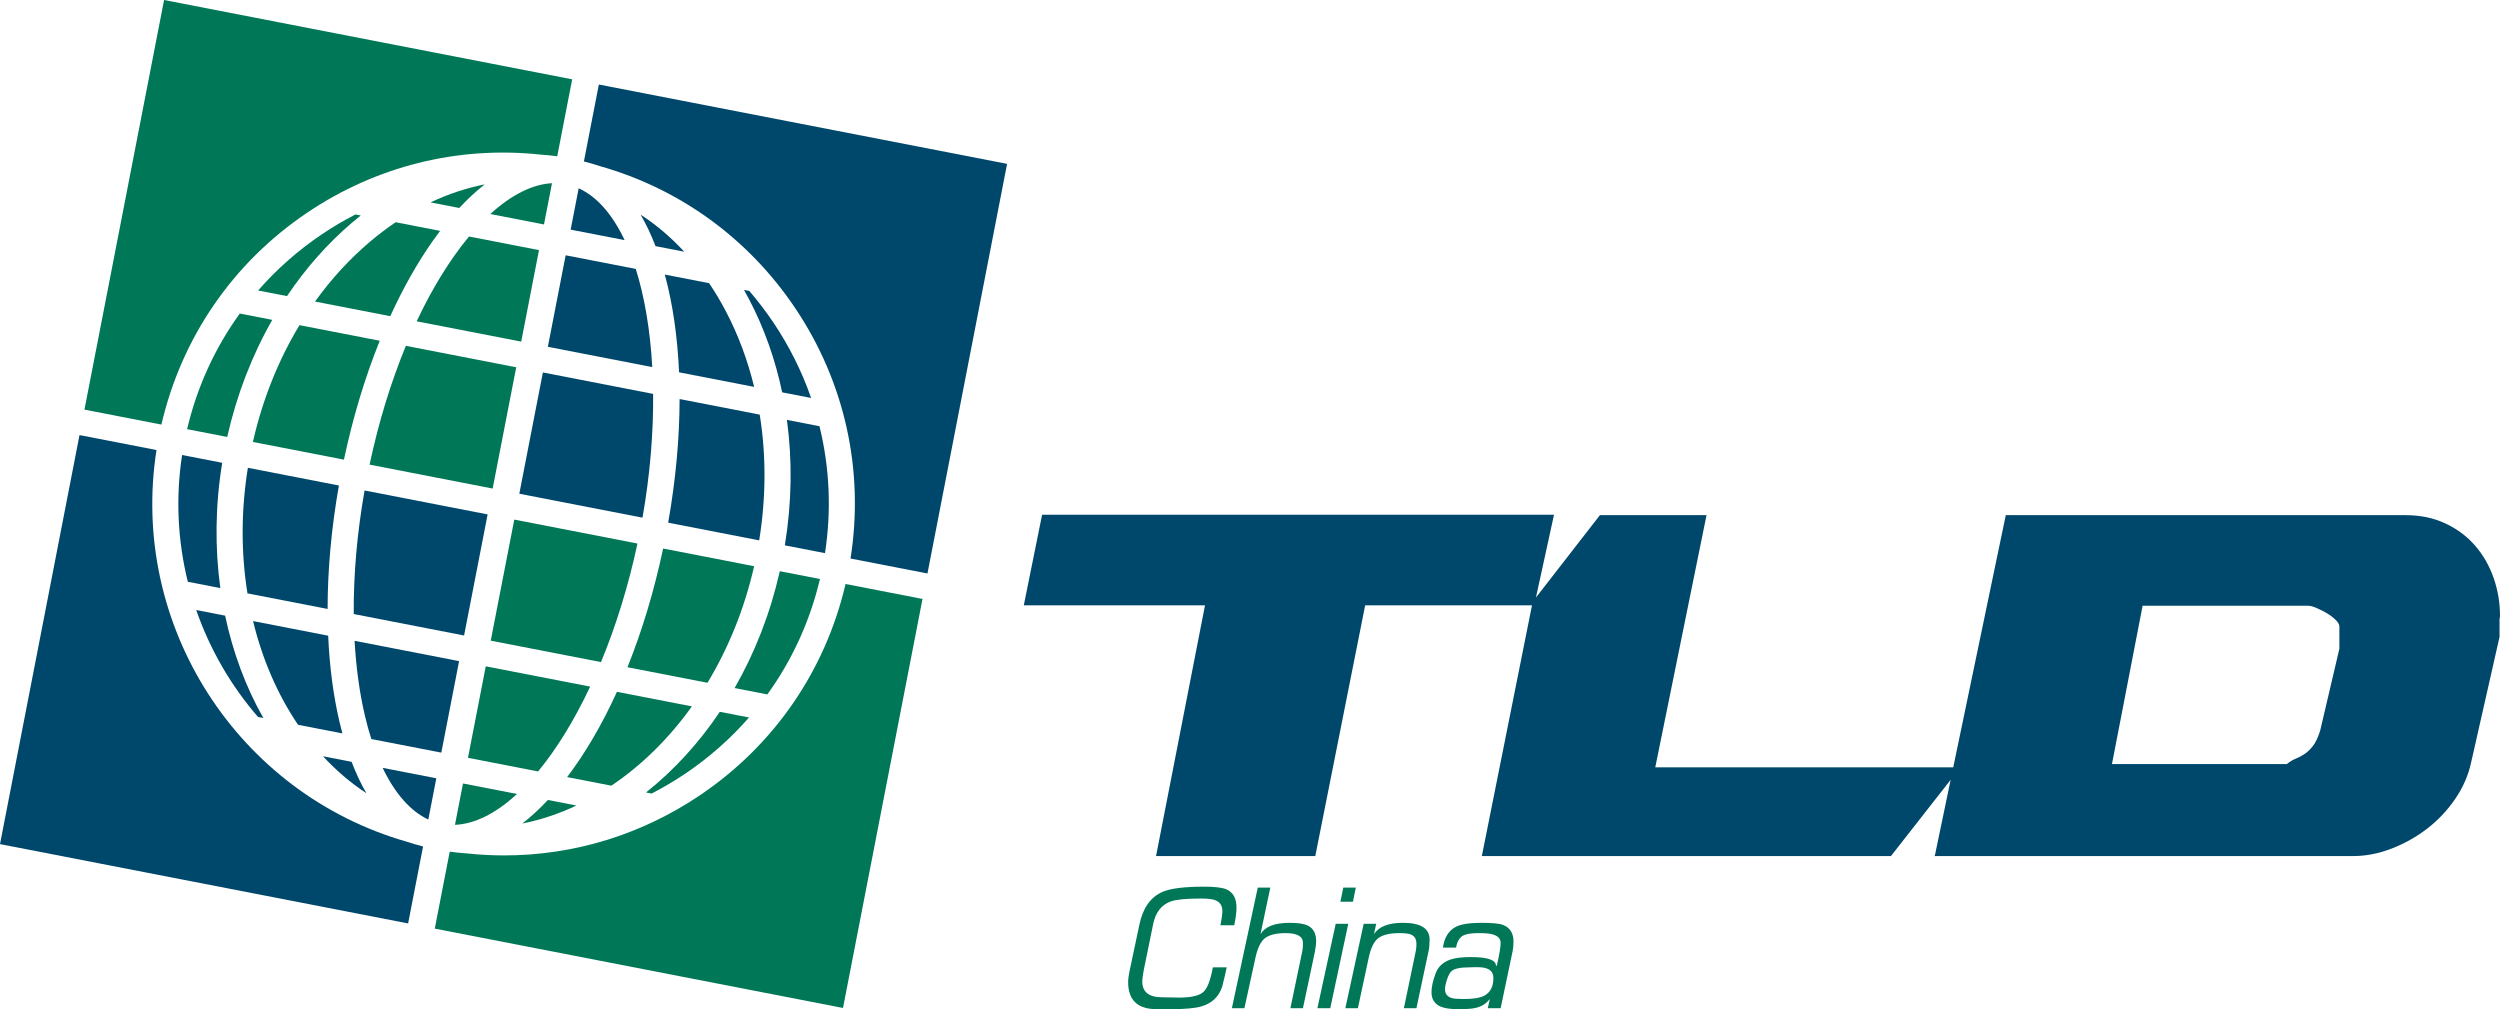
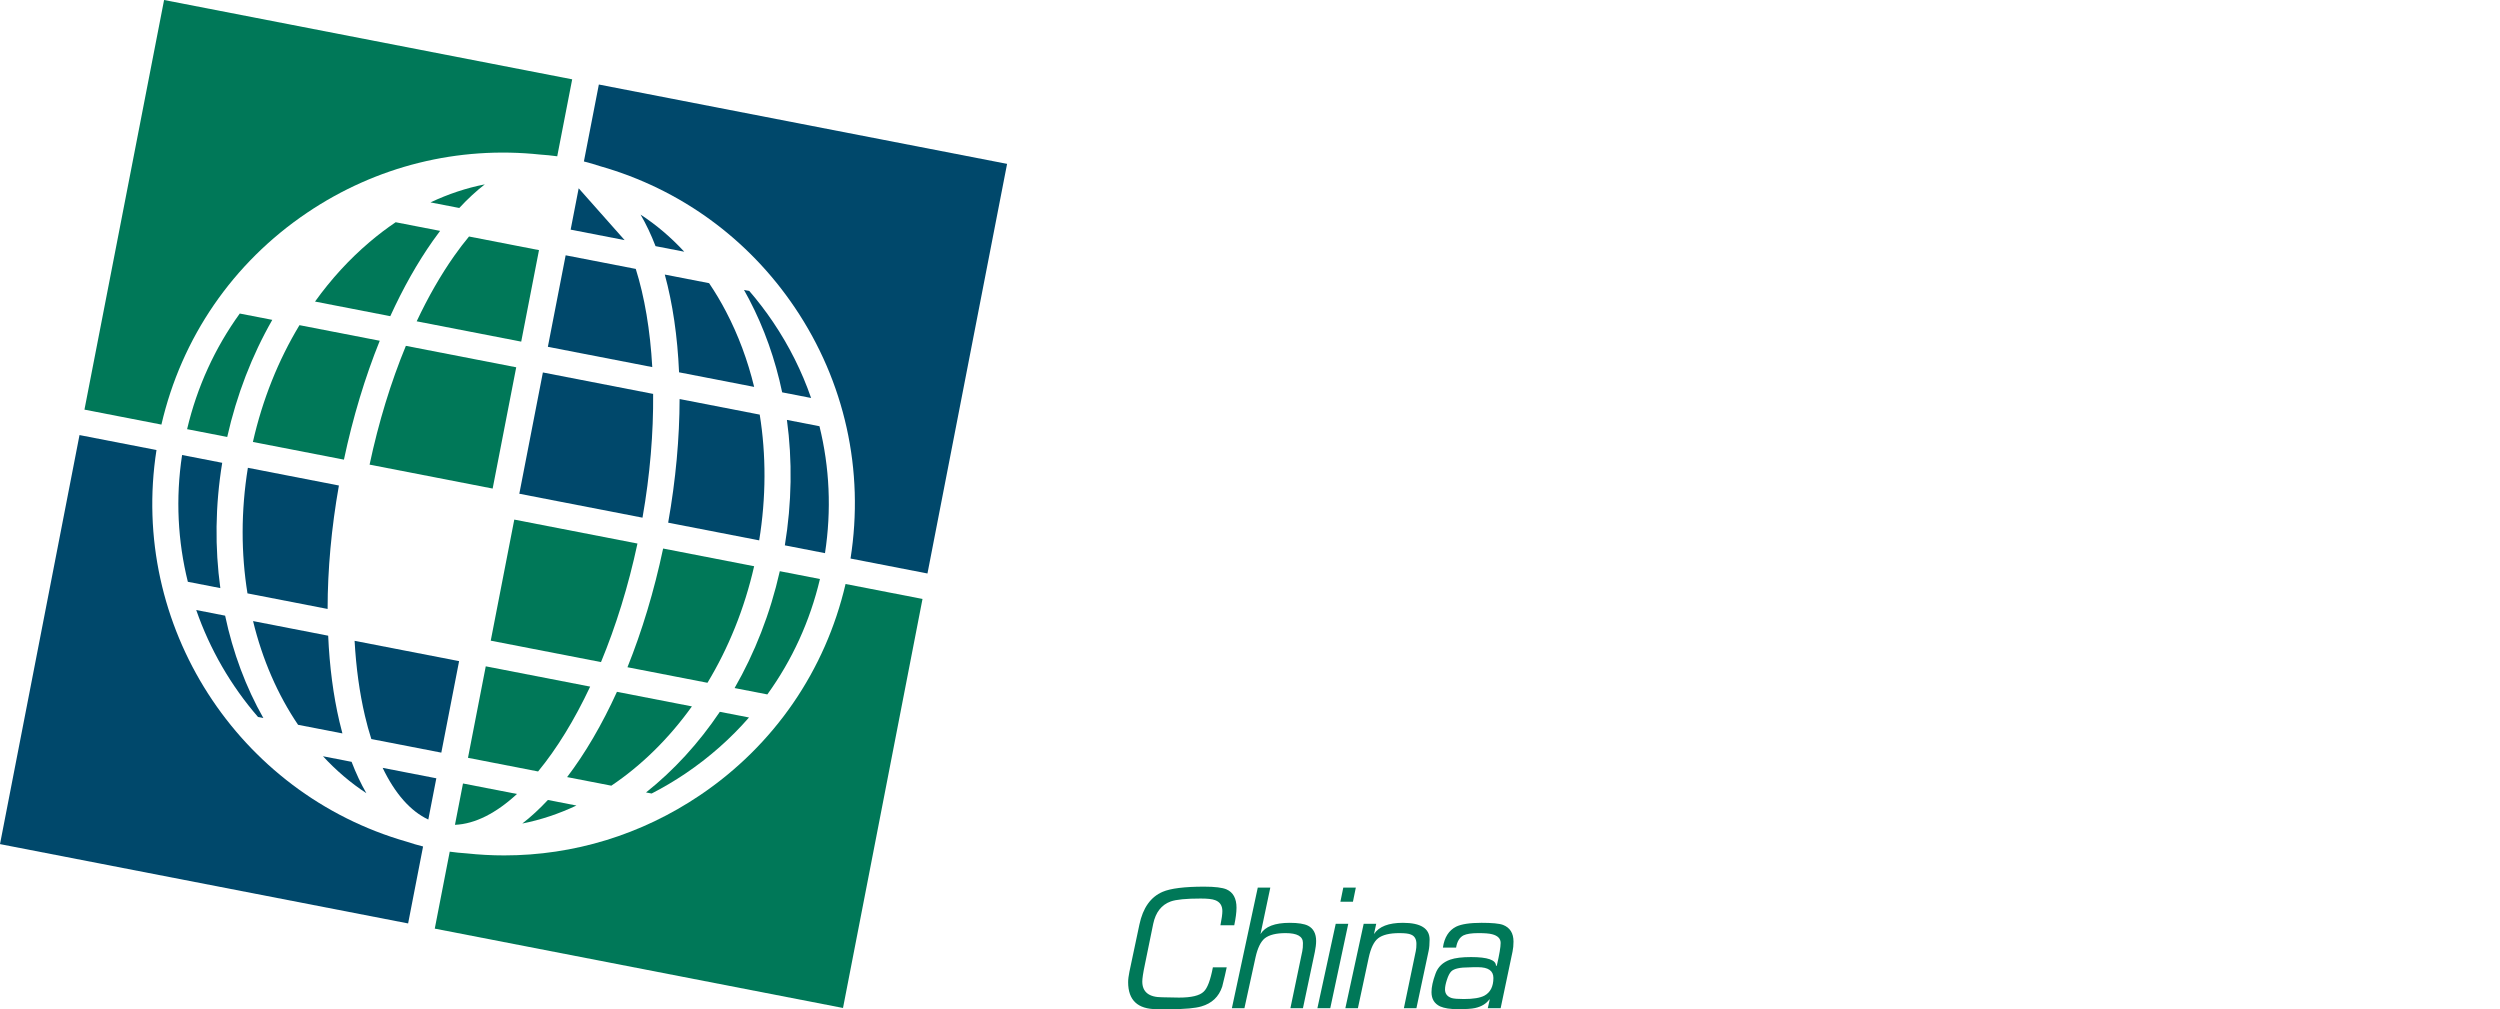
<svg xmlns="http://www.w3.org/2000/svg" id="b" data-name="Réteg 2" width="109.703mm" height="44.284mm" viewBox="0 0 310.971 125.529">
  <g id="c" data-name="Réteg 1">
-     <path d="m310.174,71.878c-.532-1.517-1.301-2.855-2.305-4.013-1.007-1.157-2.24-2.077-3.701-2.76-1.461-.684-3.101-1.025-4.924-1.025h-49.748l-6.534,31.363h-37.065l6.375-31.363h-13.262l-7.957,10.246,2.248-10.303h-63.676l-2.277,11.27h22.541l-6.091,31.192h19.808l6.205-31.192h20.752l-6.239,31.192h50.887l7.428-9.489-1.965,9.431-.113.058h52.138c1.594,0,3.197-.313,4.809-.939,1.613-.626,3.094-1.46,4.44-2.504,1.347-1.044,2.505-2.277,3.472-3.7.969-1.423,1.623-2.932,1.965-4.526l3.529-15.595v-2.277c.037-.038.057-.151.057-.341,0-1.632-.266-3.206-.797-4.725m-19.183,8.823l-2.39,10.188c-.267.835-.56,1.461-.882,1.879-.323.419-.664.749-1.024.996-.363.246-.732.446-1.111.597-.379.153-.76.38-1.139.683h-21.742l3.813-19.694h20.605c.264,0,.616.095,1.053.285.435.19.863.408,1.281.654.416.248.777.523,1.082.826.303.304.454.569.454.796v2.79Z" style="fill: #00486b;" />
-     <path d="m67.666,27.919l.997-5.13c-2.435.126-5.064,1.447-7.675,3.832l6.678,1.298Z" style="fill: #007858;" />
    <path d="m31.457,54.973l11.324,2.201c1.109-5.24,2.62-10.236,4.455-14.789l-9.985-1.939c-2.631,4.354-4.603,9.269-5.794,14.527" style="fill: #007858;" />
    <path d="m64.212,45.686l-13.726-2.668c-1.863,4.512-3.395,9.508-4.514,14.776l15.308,2.977,2.932-15.085Z" style="fill: #007858;" />
    <path d="m56.513,31.809c-1.694,2.403-3.265,5.148-4.682,8.158l13.002,2.527,2.212-11.383-8.705-1.693c-.615.741-1.225,1.537-1.827,2.391" style="fill: #007858;" />
    <path d="m38.199,26.461c8.613-5.811,18.78-8.321,28.995-7.235.707.044,1.414.119,2.119.214l1.86-9.573L20.41,0l-9.905,50.952,9.573,1.861c2.498-10.802,8.881-20.121,18.121-26.352" style="fill: #007858;" />
    <path d="m23.273,53.383l4.991.97c1.175-5.229,3.079-10.145,5.606-14.566l-4.045-.786c-3.085,4.269-5.315,9.133-6.552,14.382" style="fill: #007858;" />
-     <path d="m40.017,29.156c-2.969,2.003-5.619,4.349-7.913,6.977l3.597.699c2.327-3.472,5.066-6.571,8.158-9.197.336-.286.674-.563,1.015-.833l-.66-.129c-1.436.737-2.838,1.566-4.197,2.483" style="fill: #007858;" />
    <path d="m45.965,30.114c-2.524,2.144-4.796,4.63-6.779,7.396l9.361,1.819c1.586-3.479,3.369-6.643,5.309-9.395.294-.417.589-.821.888-1.215l-5.528-1.076c-1.107.746-2.191,1.57-3.251,2.471" style="fill: #007858;" />
    <path d="m57.127,25.871c1.046-1.127,2.108-2.108,3.178-2.94-2.287.451-4.551,1.204-6.758,2.245l3.58.695Z" style="fill: #007858;" />
    <path d="m93.806,70.431l-11.321-2.201c-1.128,5.332-2.641,10.302-4.436,14.766l9.951,1.935c2.591-4.284,4.594-9.178,5.806-14.5" style="fill: #007858;" />
    <path d="m57.591,97.455l-1,5.144c2.52-.106,5.149-1.469,7.715-3.838l-6.715-1.306Z" style="fill: #007858;" />
    <path d="m79.293,67.609l-15.322-2.978-2.929,15.06,13.715,2.664c1.845-4.451,3.404-9.438,4.536-14.746" style="fill: #007858;" />
    <path d="m73.41,85.406l-12.987-2.523-2.212,11.38,8.721,1.697c2.315-2.807,4.52-6.394,6.478-10.554" style="fill: #007858;" />
    <path d="m101.992,72.022l-4.994-.972c-1.194,5.292-3.125,10.186-5.623,14.536l4.073.792c3.079-4.259,5.308-9.118,6.544-14.356" style="fill: #007858;" />
    <path d="m68.151,99.507c-1.04,1.113-2.104,2.095-3.182,2.931,2.3-.457,4.556-1.213,6.733-2.24l-3.551-.691Z" style="fill: #007858;" />
    <path d="m85.253,96.223c2.97-2.004,5.621-4.349,7.914-6.977l-3.628-.705c-2.631,3.912-5.742,7.297-9.181,10.029l.7.134c1.436-.738,2.836-1.565,4.195-2.481" style="fill: #007858;" />
    <path d="m105.177,72.641c-2.51,10.771-8.888,20.058-18.107,26.275-7.303,4.927-15.725,7.486-24.344,7.486-1.564,0-3.133-.084-4.704-.254-.694-.042-1.388-.116-2.081-.211l-1.861,9.572,50.78,9.87,9.889-50.878-9.572-1.86Z" style="fill: #007858;" />
    <path d="m86.066,87.867l-9.325-1.813c-1.856,4.077-3.954,7.656-6.198,10.607l5.499,1.068c3.748-2.515,7.157-5.862,10.024-9.862" style="fill: #007858;" />
    <path d="m40.751,75.746c.003-4.899.473-10.089,1.405-15.355l-11.323-2.203c-.871,5.392-.847,10.678-.05,15.62l9.968,1.938Z" style="fill: #00486b;" />
-     <path d="m60.655,63.986l-15.307-2.976c-.934,5.296-1.383,10.497-1.347,15.369l13.726,2.67,2.928-15.063Z" style="fill: #00486b;" />
    <path d="m27.407,73.152c-.684-4.97-.642-10.231.233-15.585l-4.99-.97c-.826,5.403-.532,10.742.715,15.77l4.042.785Z" style="fill: #00486b;" />
    <path d="m32.759,89.317c-2.166-3.819-3.781-8.123-4.756-12.736l-3.594-.702c1.698,4.896,4.316,9.414,7.689,13.308l.661.13Z" style="fill: #00486b;" />
    <path d="m42.593,91.228c-.129-.475-.252-.963-.369-1.461-.767-3.275-1.235-6.877-1.402-10.694l-9.344-1.818c1.158,4.785,3.067,9.164,5.598,12.902l5.517,1.071Z" style="fill: #00486b;" />
    <path d="m54.895,93.619l2.212-11.383-13-2.525c.185,3.319.613,6.453,1.284,9.315.238,1.018.505,1.986.798,2.902l8.706,1.691Z" style="fill: #00486b;" />
    <path d="m53.277,101.942l.997-5.133-6.678-1.298c1.528,3.192,3.471,5.402,5.681,6.431" style="fill: #00486b;" />
    <path d="m45.571,98.664c-.676-1.17-1.29-2.474-1.837-3.901l-3.559-.694c1.633,1.766,3.438,3.31,5.396,4.595" style="fill: #00486b;" />
    <path d="m50.592,104.697c-21.017-6.009-34.527-26.903-31.127-48.719l-9.575-1.861L0,104.997l50.765,9.867,1.861-9.572c-.688-.176-1.367-.37-2.034-.595" style="fill: #00486b;" />
    <path d="m97.884,52.231c.687,5.046.61,10.317-.259,15.604l4.994.971c.821-5.33.575-10.677-.687-15.789l-4.048-.786Z" style="fill: #00486b;" />
    <path d="m94.501,51.573l-9.967-1.938c-.009,4.822-.468,10.001-1.422,15.379l11.322,2.201c.863-5.323.876-10.62.067-15.642" style="fill: #00486b;" />
    <path d="m88.203,35.223l-5.511-1.071c.978,3.58,1.581,7.68,1.775,12.159l9.342,1.815c-.803-3.305-1.977-6.464-3.514-9.395-.645-1.233-1.345-2.403-2.092-3.508" style="fill: #00486b;" />
    <path d="m81.242,48.996l-13.714-2.667-2.932,15.086,15.323,2.977c.943-5.353,1.365-10.571,1.323-15.396" style="fill: #00486b;" />
    <path d="m93.205,36.195l-.66-.13c.214.381.424.766.629,1.154,1.883,3.594,3.261,7.495,4.118,11.583l3.6.701c-1.143-3.295-2.722-6.464-4.724-9.432-.918-1.36-1.906-2.653-2.963-3.876" style="fill: #00486b;" />
    <path d="m79.679,26.692c.69,1.185,1.312,2.494,1.862,3.925l3.573.693c-1.658-1.795-3.48-3.343-5.435-4.618" style="fill: #00486b;" />
-     <path d="m71.981,23.421l-.999,5.143,6.714,1.304c-1.491-3.155-3.42-5.405-5.715-6.447" style="fill: #00486b;" />
+     <path d="m71.981,23.421l-.999,5.143,6.714,1.304" style="fill: #00486b;" />
    <path d="m74.49,10.513l-1.86,9.57c.695.178,1.384.373,2.061.601,9.876,2.814,18.362,8.956,24.172,17.568,6.233,9.24,8.662,20.27,6.932,31.223l9.57,1.859,9.904-50.952-50.779-9.869Z" style="fill: #00486b;" />
    <path d="m70.361,31.755l-2.213,11.384,12.987,2.523c-.256-4.593-.959-8.745-2.053-12.213l-8.721-1.694Z" style="fill: #00486b;" />
    <path d="m151.807,115.089h1.72c.18-.86.28-1.6.28-2.18,0-1.16-.42-1.92-1.24-2.28-.5-.22-1.44-.34-2.78-.34-2.46,0-4.18.22-5.16.639-1.5.641-2.46,2-2.9,4.081l-1.24,5.86c-.1.5-.16.939-.16,1.3,0,2.24,1.18,3.36,3.56,3.36h1.76c1.76,0,3.02-.12,3.78-.34,1.32-.381,2.18-1.2,2.6-2.46.26-1.06.46-1.86.56-2.4h-1.72c-.3,1.58-.68,2.599-1.14,3.019-.5.5-1.54.741-3.08.741-.22,0-.58,0-1.06-.02-.46-.02-.82-.02-1.04-.02-1.64,0-2.46-.661-2.46-1.96,0-.36.1-1.06.32-2.1l1.04-5.08c.3-1.42,1.02-2.36,2.18-2.78.68-.241,1.92-.361,3.72-.361.84,0,1.44.061,1.8.201.6.22.9.681.9,1.36,0,.38-.08.96-.24,1.76m2.984,10.32l1.38-6.32c.26-1.161.64-1.96,1.16-2.38.54-.42,1.4-.64,2.58-.64,1.44,0,2.16.4,2.16,1.22,0,.42-.02.76-.08,1.019l-1.48,7.101h1.56l1.48-7c.1-.5.16-.96.16-1.36,0-.92-.34-1.56-1-1.899-.48-.241-1.24-.361-2.28-.361-1.86,0-3.06.46-3.64,1.4l1.22-5.78h-1.56l-3.22,15h1.56Zm12.297-15l-.36,1.76h1.56l.36-1.76h-1.56Zm-.94,4.5l-2.28,10.5h1.6l2.24-10.5h-1.56Zm4.758,1.28l.28-1.28h-1.56l-2.28,10.5h1.56l1.34-6.259c.26-1.201.64-2.021,1.18-2.441.54-.42,1.42-.64,2.64-.64.7,0,1.18.06,1.44.18.46.179.68.58.68,1.16,0,.34-.02.64-.08.899l-1.48,7.101h1.56l1.52-7.141c.08-.38.12-.859.12-1.399,0-1.38-1.1-2.08-3.32-2.08-1.78,0-2.98.46-3.6,1.4m14.396,8.159l-.24,1.061h1.6l1.48-7.04c.08-.38.12-.8.12-1.24,0-1.06-.44-1.741-1.3-2.08-.48-.18-1.38-.26-2.68-.26-1.46,0-2.5.16-3.16.479-.9.461-1.46,1.321-1.64,2.601h1.64c.12-.74.42-1.259.92-1.521.38-.179.98-.279,1.84-.279.78,0,1.36.041,1.72.14.7.179,1.06.54,1.06,1.08,0,.519-.16,1.46-.48,2.84h-.1c0-.72-1.04-1.08-3.1-1.08-1.1,0-1.98.101-2.6.32-.9.32-1.52.899-1.82,1.741-.34.919-.5,1.679-.5,2.299,0,.859.36,1.439,1.08,1.78.5.22,1.22.34,2.2.34s1.7-.04,2.14-.141c.8-.179,1.4-.54,1.78-1.08l.04.04Zm-5.56-1.279c0-.32.08-.721.24-1.2.16-.5.34-.84.54-1.04.34-.34,1.08-.5,2.22-.5.1,0,.28,0,.54-.021h.56c1.28,0,1.92.441,1.92,1.342,0,1.059-.38,1.799-1.12,2.198-.54.281-1.38.42-2.56.42-.72,0-1.22-.039-1.5-.118-.56-.181-.84-.54-.84-1.081" style="fill: #007858;" />
  </g>
</svg>